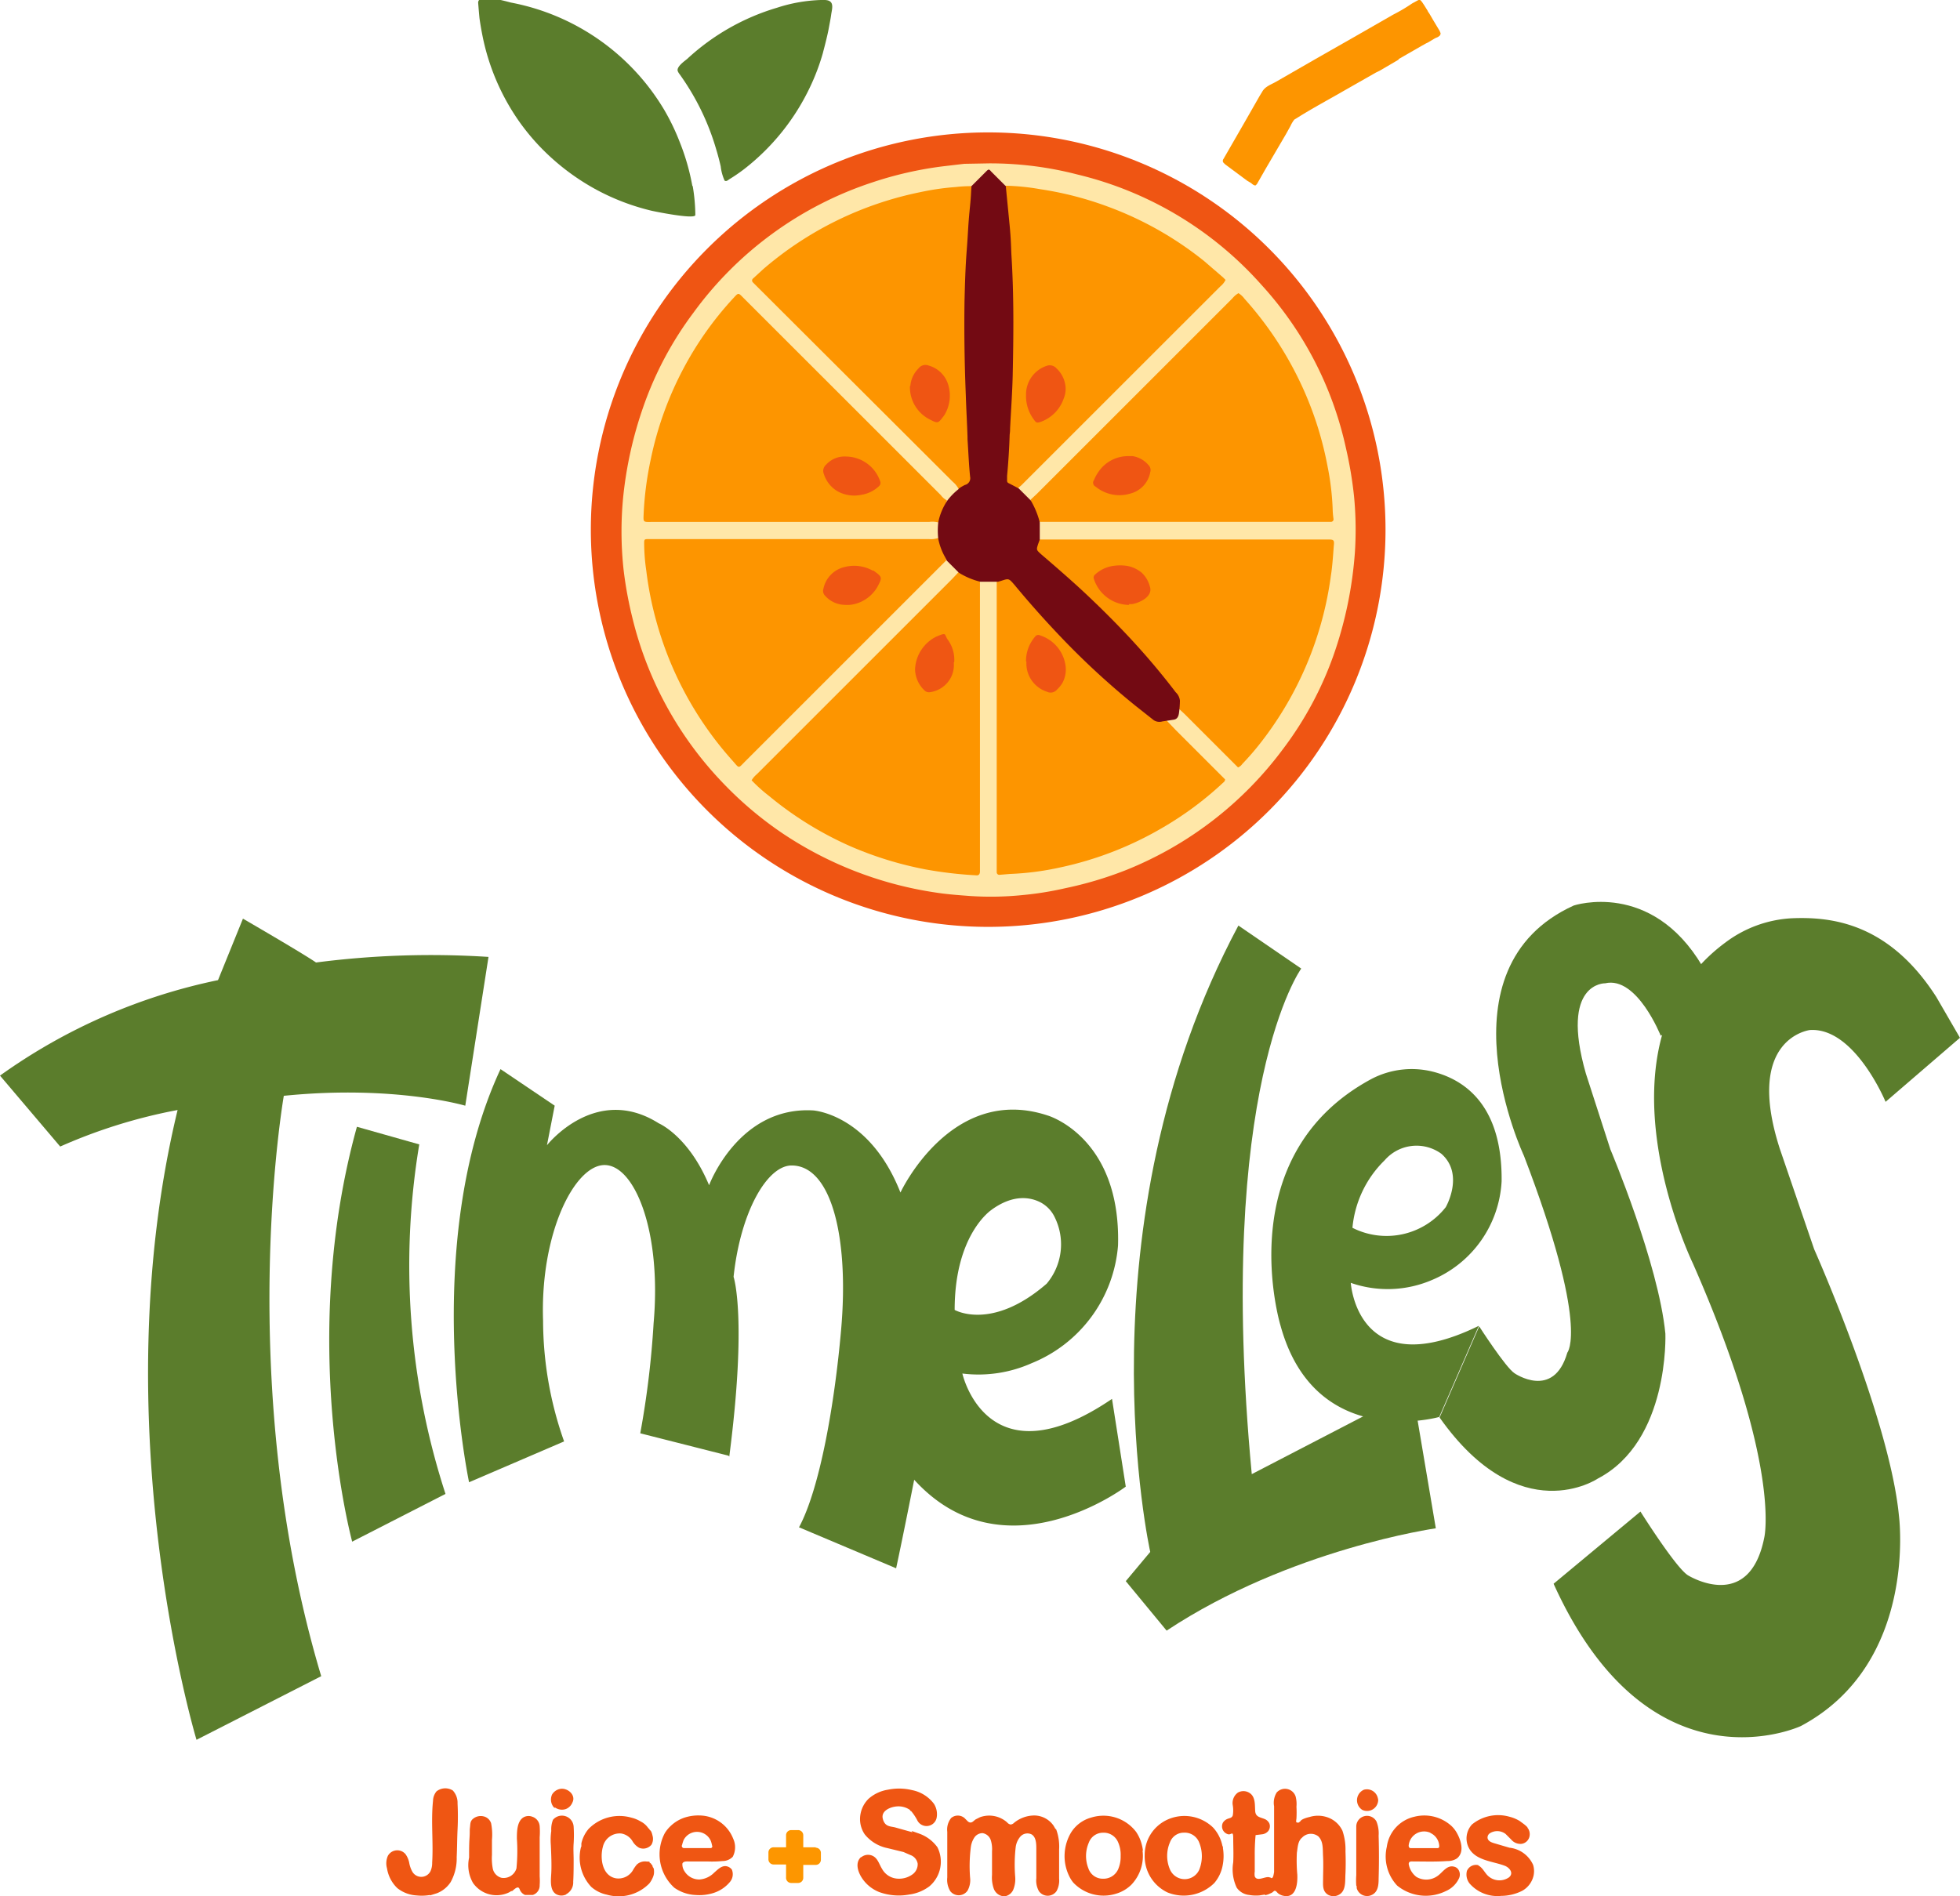
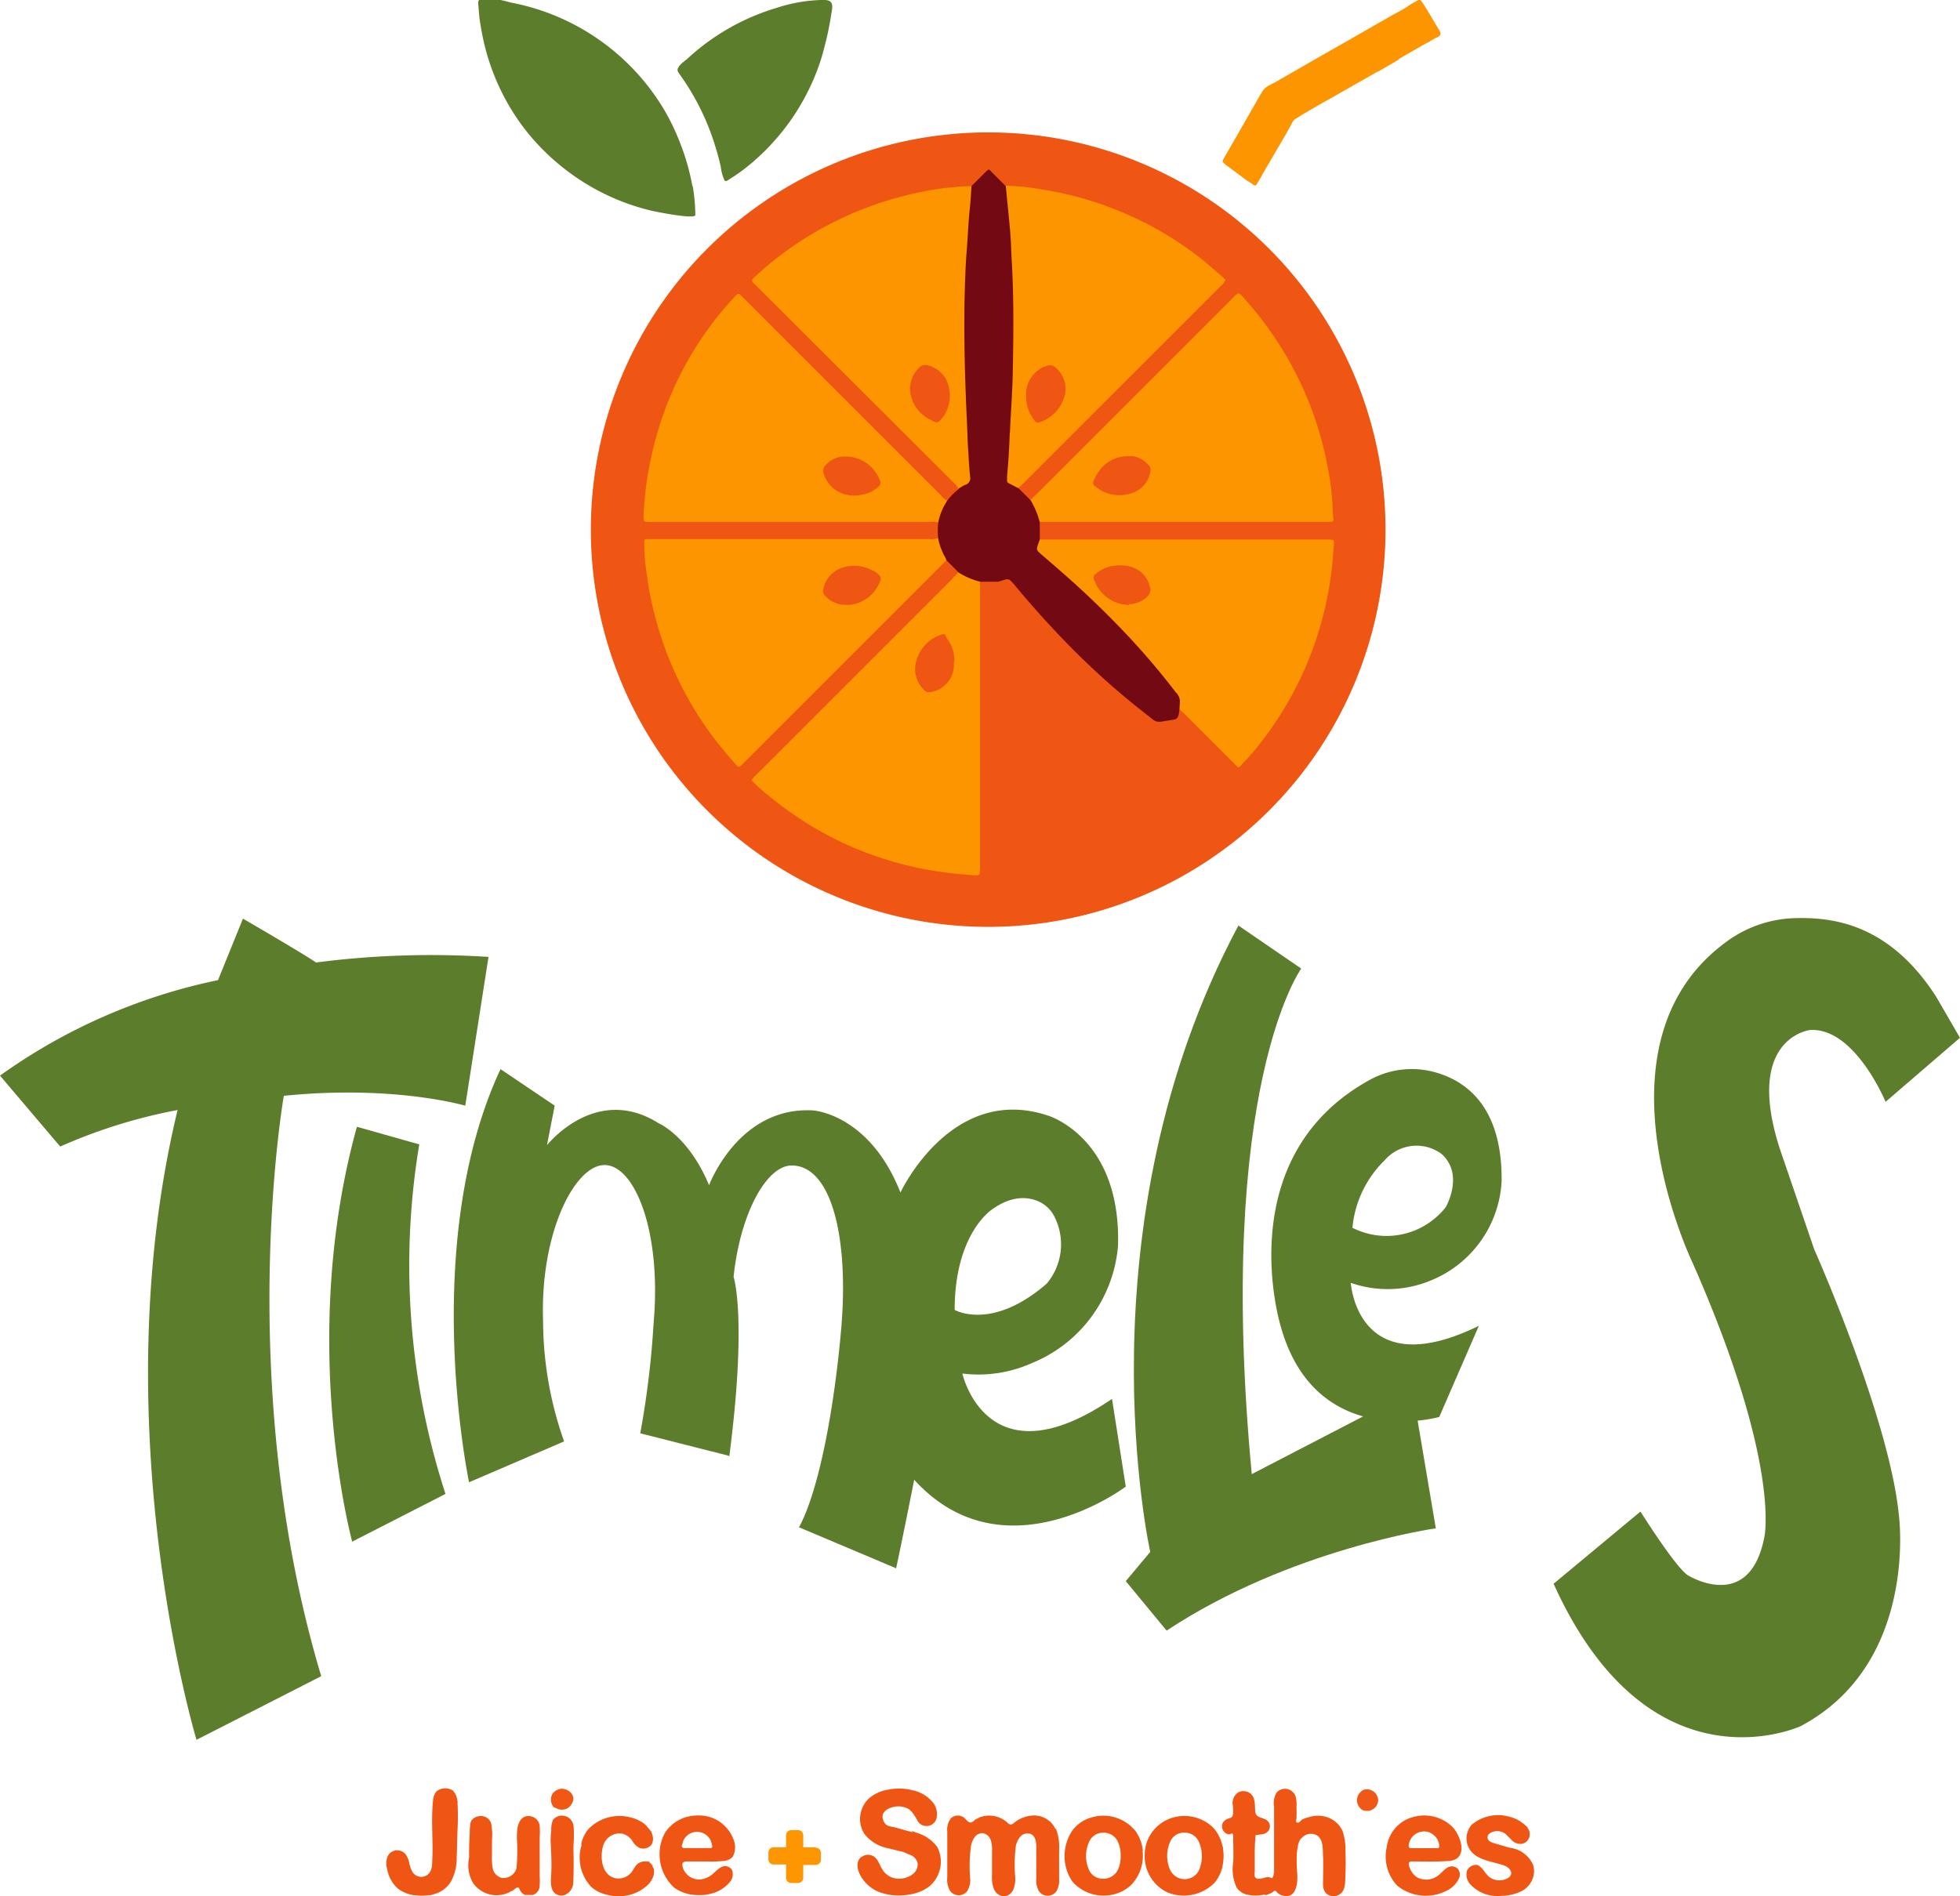
<svg xmlns="http://www.w3.org/2000/svg" width="168.28" height="162.86" viewBox="0 0 168.28 162.86">
  <defs>
    <clipPath id="clip-path">
      <rect id="Rectangle_740" data-name="Rectangle 740" width="168.28" height="162.86" fill="none" />
    </clipPath>
  </defs>
  <g id="Artwork_13" data-name="Artwork 13" transform="translate(84.14 81.43)">
    <g id="Group_677" data-name="Group 677" transform="translate(-84.14 -81.43)" clip-path="url(#clip-path)">
      <path id="Path_5085" data-name="Path 5085" d="M205.628,64.914A34.114,34.114,0,1,1,171.514,30.8a34.114,34.114,0,0,1,34.114,34.114" transform="translate(-86.672 -19.429)" fill="#ef5513" />
      <path id="Path_5086" data-name="Path 5086" d="M129.62,15.7a15.615,15.615,0,0,1,.222,2.474c0,.406-3.47-.3-3.766-.369a19.494,19.494,0,0,1-4.873-1.883,19.789,19.789,0,0,1-4.947-3.877,19.274,19.274,0,0,1-1.551-1.92,19.42,19.42,0,0,1-3.138-7.347q-.148-.738-.258-1.514c-.037-.406-.037-.369-.111-1.292s2.621-.074,2.843-.037a19.567,19.567,0,0,1,13.143,9.23,19.2,19.2,0,0,1,1.329,2.769,19.419,19.419,0,0,1,1.071,3.729" transform="translate(-70.143 0.291)" fill="#5b7d2c" />
      <path id="Path_5087" data-name="Path 5087" d="M170.059,4.5a18.643,18.643,0,0,1-1.108,2.954,19.457,19.457,0,0,1-5.649,7.052,14.435,14.435,0,0,1-1.292.886c-.111.074-.258.222-.406.111a4.075,4.075,0,0,1-.332-1.218c-.074-.332-.222-.923-.369-1.4a21.192,21.192,0,0,0-3.175-6.535,1,1,0,0,1-.148-.258c-.111-.369.591-.849.812-1.034A19.494,19.494,0,0,1,166.108.661a13.439,13.439,0,0,1,3.8-.665c.258,0,.665-.037.849.222s.037.738,0,1.034-.148.849-.222,1.255-.3,1.329-.48,1.994" transform="translate(-99.394 0.003)" fill="#5b7d2c" />
      <path id="Path_5088" data-name="Path 5088" d="M299.447,5.112l-1.071.628-.517.3-.369.185-3.434,1.957c-1.108.628-2.252,1.255-3.36,1.957l-.185.111a2.657,2.657,0,0,0-.332.554l-.369.665-1.772,3.027-.738,1.292-.111.111c-.111.037-.3-.111-.369-.185l-.369-.222-1.883-1.4-.148-.148a.258.258,0,0,1,0-.3L286.23,10.5l1.329-2.326.185-.3c.258-.48.775-.628,1.218-.886l3.4-1.957,3.434-1.957L299,1.236a14.426,14.426,0,0,0,1.624-.96l.406-.222c.148-.074.222-.148.369,0h0l.111.148.148.222.3.48a.492.492,0,0,0,.111.185l.111.185.258.443.554.923.074.185a.3.3,0,0,1-.074.222l-.148.111-.258.111-.554.332-.221.111-.332.185-1.994,1.145" transform="translate(-179.384 0.02)" fill="#fd9500" />
      <path id="Path_5089" data-name="Path 5089" d="M287.894,425.2l-.48.074a3.361,3.361,0,0,1-.886-.037,1.477,1.477,0,0,1-1.071-.628,3.672,3.672,0,0,1-.3-2.178c.037-.738,0-1.4,0-2.068s-.148-.3-.406-.332a.7.7,0,0,1-.48-1,.812.812,0,0,1,.406-.332c.185-.074.369-.074.443-.3a2.622,2.622,0,0,0,0-.849,1.108,1.108,0,0,1,.443-1.108.96.96,0,0,1,1,.037c.517.332.443,1.034.48,1.551s.406.517.849.7a.775.775,0,0,1,.369.369.665.665,0,0,1-.111.665.812.812,0,0,1-.48.258l-.591.074a16.945,16.945,0,0,0-.074,1.735v1.4a1.256,1.256,0,0,0,0,.406c.185.48.886,0,1.218.074s.148.111.258.074.148-.3.185-.517v-5.649a1.677,1.677,0,0,1,.222-1.181.96.96,0,0,1,1.624.332,2.547,2.547,0,0,1,.074.886,8.977,8.977,0,0,1,0,1c-.037.332-.074.369.185.369l.148-.111c.074-.185.591-.332.775-.369a2.474,2.474,0,0,1,1.772.111,2.215,2.215,0,0,1,1.071,1.071,4.984,4.984,0,0,1,.258,1.772q.037.923,0,1.883c-.037.517.037,1.218-.3,1.624a.96.96,0,0,1-1.181.221c-.517-.3-.443-.849-.443-1.329s.037-1.292,0-1.957.037-1.292-.406-1.735a1.034,1.034,0,0,0-1.4.111c-.369.3-.369.849-.443,1.292a13.4,13.4,0,0,0,.037,1.883c.037.812-.111,2.068-1.218,1.809a1.107,1.107,0,0,1-.406-.185c-.111-.074-.222-.3-.369-.222l-.185.148-.332.148-.258.074" transform="translate(-179.276 -262.498)" fill="#ef5613" />
      <path id="Path_5090" data-name="Path 5090" d="M229.62,423.481a4.245,4.245,0,0,1,.258,1.735v2.511a1.883,1.883,0,0,1-.222,1.071.923.923,0,0,1-1.514,0,1.883,1.883,0,0,1-.222-1.108v-2.584c0-.443-.037-.96-.406-1.181a.812.812,0,0,0-.96.185,1.735,1.735,0,0,0-.406.923,13.032,13.032,0,0,0-.037,2.584,2.437,2.437,0,0,1-.148,1,.96.96,0,0,1-.775.628,1,1,0,0,1-.923-.665,2.917,2.917,0,0,1-.148-1.181v-2.031a2.548,2.548,0,0,0-.111-.96.886.886,0,0,0-.7-.591.849.849,0,0,0-.7.369,1.957,1.957,0,0,0-.3.775,12.885,12.885,0,0,0-.074,2.658,1.846,1.846,0,0,1-.222,1.145.923.923,0,0,1-1.477.037,1.883,1.883,0,0,1-.258-1.181V423.7a1.588,1.588,0,0,1,.332-1.181.886.886,0,0,1,1.145,0l.3.3c.3.222.443-.037.665-.185l.369-.185a2.326,2.326,0,0,1,2.326.443.517.517,0,0,0,.3.185.48.48,0,0,0,.3-.148,2.769,2.769,0,0,1,1.772-.628,2.031,2.031,0,0,1,1.624.886l.148.258" transform="translate(-138.945 -266.388)" fill="#ef5613" />
      <path id="Path_5091" data-name="Path 5091" d="M204.056,419.679l.628.222a3.286,3.286,0,0,1,1.588,1.181,2.769,2.769,0,0,1-.7,3.36,3.692,3.692,0,0,1-1.735.7,4.911,4.911,0,0,1-2.584-.222,3.175,3.175,0,0,1-1.477-1.218c-.332-.517-.591-1.292-.074-1.772h.037a.923.923,0,0,1,.886-.148c.517.185.628.738.886,1.145a1.624,1.624,0,0,0,1.329.849,1.957,1.957,0,0,0,1.292-.369,1.071,1.071,0,0,0,.443-.923.96.96,0,0,0-.628-.738l-.591-.258-1.366-.332a3.374,3.374,0,0,1-1.957-1.181,2.326,2.326,0,0,1-.369-1.735,2.437,2.437,0,0,1,.7-1.329,3.286,3.286,0,0,1,1.661-.775,4.726,4.726,0,0,1,2.068.037,3.087,3.087,0,0,1,1.883,1.181,1.661,1.661,0,0,1,.222,1.218.886.886,0,0,1-1.661.185,4.173,4.173,0,0,0-.517-.775.148.148,0,0,1-.111-.111,1.735,1.735,0,0,0-1.108-.3c-.554.037-1.4.369-1.218,1.071s.665.628,1.071.738l1.071.3.406.111" transform="translate(-125.786 -262.438)" fill="#ef5613" />
      <path id="Path_5092" data-name="Path 5092" d="M115.059,423.3a6.608,6.608,0,0,1,0,.96v3.36a4.931,4.931,0,0,1,0,.738.849.849,0,0,1-.591.849H113.8a.849.849,0,0,1-.443-.443.48.48,0,0,0-.074-.148c-.148-.185-.48.185-.591.258h-.074l-.185.111a2.468,2.468,0,0,1-3.1-.812A3.074,3.074,0,0,1,109,426c0-.7,0-1.145.037-1.7s0-.591.037-.886,0-.554.3-.775a1.034,1.034,0,0,1,.849-.185.886.886,0,0,1,.665.591,5.058,5.058,0,0,1,.074,1.44v1.292a4.652,4.652,0,0,0,.074,1.181,1.034,1.034,0,0,0,.738.775,1.143,1.143,0,0,0,1.292-.812,15.285,15.285,0,0,0,.037-2.547c0-.591,0-1.514.591-1.846a.886.886,0,0,1,.738-.037.923.923,0,0,1,.628.812" transform="translate(-68.724 -266.469)" fill="#ef5613" />
      <path id="Path_5093" data-name="Path 5093" d="M93.589,425.151a4.209,4.209,0,0,1-1.145.037,2.917,2.917,0,0,1-1.661-.628,2.99,2.99,0,0,1-.886-1.7,1.588,1.588,0,0,1,.074-1.071.923.923,0,0,1,1.514-.148,1.92,1.92,0,0,1,.332.812,2.4,2.4,0,0,0,.258.7.886.886,0,0,0,1.551-.037,1.7,1.7,0,0,0,.148-.738c.111-1.772-.111-3.544.074-5.316a1.329,1.329,0,0,1,.3-.812,1.218,1.218,0,0,1,1.4-.074,1.551,1.551,0,0,1,.406,1.108,22.412,22.412,0,0,1,0,2.252c-.037.738-.037,1.588-.074,2.363a4.182,4.182,0,0,1-.517,2.141,2.473,2.473,0,0,1-1.181.96l-.591.185" transform="translate(-56.67 -262.409)" fill="#ef5613" />
      <path id="Path_5094" data-name="Path 5094" d="M341.958,426.588H342c.332.148.517.517.738.775a1.44,1.44,0,0,0,1.92.258c.443-.369.037-.849-.369-1-1.071-.406-2.621-.443-3.138-1.661a1.772,1.772,0,0,1,.332-1.883,3.545,3.545,0,0,1,3.212-.665,3.176,3.176,0,0,1,.886.369l.406.3c.074.074.3.222.3.369h.037l.074.185a.886.886,0,0,1,.037.369.812.812,0,0,1-.7.738,1.034,1.034,0,0,1-.886-.369l-.48-.48a1.181,1.181,0,0,0-1.329-.074.443.443,0,0,0-.222.406c.037.3.369.406.628.48l1.255.369a2.52,2.52,0,0,1,2.031,1.477,1.846,1.846,0,0,1,.037.923,1.994,1.994,0,0,1-.96,1.292,4.025,4.025,0,0,1-1.809.443,3.171,3.171,0,0,1-2.732-1.071,1.255,1.255,0,0,1-.221-1.071.849.849,0,0,1,1.034-.48" transform="translate(-215.102 -266.393)" fill="#ef5613" />
      <path id="Path_5095" data-name="Path 5095" d="M134.992,425.068v-.258a2.88,2.88,0,0,1,.628-1.255,3.71,3.71,0,0,1,3.655-.96,2.842,2.842,0,0,1,.812.332,1.735,1.735,0,0,1,.665.591.185.185,0,0,1,.111.148h0c.148.037.222.406.258.554a1,1,0,0,1-.111.7.923.923,0,0,1-.628.332.886.886,0,0,1-.443-.074,1.55,1.55,0,0,1-.554-.554,1.4,1.4,0,0,0-.96-.665,1.477,1.477,0,0,0-1.588,1.145c-.258.96-.074,2.474,1.108,2.7a1.44,1.44,0,0,0,1.477-.7,2.991,2.991,0,0,1,.332-.48,1.028,1.028,0,0,1,.849-.258c.332,0,.222.037.258.111a.221.221,0,0,1,.148.148h0c.111.037.074.185.148.258s.074.3.074.406a1.07,1.07,0,0,1-.074.369,2.253,2.253,0,0,1-.332.591,3.688,3.688,0,0,1-3.655.96,2.917,2.917,0,0,1-1.329-.665,3.671,3.671,0,0,1-.886-3.4" transform="translate(-85.077 -266.498)" fill="#ef5613" />
-       <path id="Path_5096" data-name="Path 5096" d="M315.371,428.371a5.8,5.8,0,0,1,0-.886v-4.209a.923.923,0,0,1,1.735-.406,2.769,2.769,0,0,1,.185,1.218c.037,1.218.037,2.474,0,3.692,0,.517-.037,1.145-.591,1.4a.923.923,0,0,1-1.292-.591v-.148" transform="translate(-198.926 -266.441)" fill="#ef5614" />
      <path id="Path_5097" data-name="Path 5097" d="M129.366,429.115a.923.923,0,0,1-.517.074c-.923-.148-.775-1.255-.738-1.92s0-1.588-.037-2.4a5.415,5.415,0,0,1,.037-1.218,2.215,2.215,0,0,1,.148-.96,1.007,1.007,0,0,1,1.772.591,11.225,11.225,0,0,1,0,1.44c-.037.48,0,.96,0,1.44s0,1.255-.037,1.846a1.145,1.145,0,0,1-.591,1.071" transform="translate(-80.78 -266.41)" fill="#ef5613" />
      <path id="Path_5098" data-name="Path 5098" d="M317.354,416.946a.924.924,0,0,1,.037.185.958.958,0,0,1-1.366.849.984.984,0,0,1,.148-1.735.96.96,0,0,1,1.181.7" transform="translate(-199.063 -262.547)" fill="#f05815" />
      <path id="Path_5099" data-name="Path 5099" d="M128.45,417.751l-.111-.111a1.034,1.034,0,0,1-.111-1.071h0a1.034,1.034,0,0,1,.738-.48c.628-.074,1.329.554,1,1.181a1,1,0,0,1-.554.554,1.034,1.034,0,0,1-.96-.148" transform="translate(-80.823 -262.467)" fill="#f05814" />
-       <path id="Path_5100" data-name="Path 5100" d="M176.08,38a29.868,29.868,0,0,1,7.605.96,30.68,30.68,0,0,1,15.8,9.488,30.348,30.348,0,0,1,7.236,13.993,34.222,34.222,0,0,1,.7,4.172,29.98,29.98,0,0,1,.074,4.763,34.076,34.076,0,0,1-1.809,8.787,29.831,29.831,0,0,1-4.357,8.122A31.271,31.271,0,0,1,187.821,98.7a32.046,32.046,0,0,1-5.206,1.551,27.876,27.876,0,0,1-3.692.591,26.915,26.915,0,0,1-4.5.074c-1-.074-1.994-.148-2.954-.3a32.063,32.063,0,0,1-13.143-5.095,31.419,31.419,0,0,1-5.206-4.43,31.013,31.013,0,0,1-7.679-14.14,33.594,33.594,0,0,1-.738-4.061,30.607,30.607,0,0,1-.037-6.2A33.892,33.892,0,0,1,146.4,58.9a29.757,29.757,0,0,1,4.283-8.049,30.976,30.976,0,0,1,15.4-11.224,31.419,31.419,0,0,1,5.981-1.366l1.883-.222L176.08,38" transform="translate(-91.165 -23.97)" fill="#ffe7a8" />
      <path id="Path_5101" data-name="Path 5101" d="M328.428,426.883a.628.628,0,0,0-.332-.185c-.591-.148-.96.48-1.366.775a1.661,1.661,0,0,1-1.846.111,1.735,1.735,0,0,1-.665-1.108c0-.258.222-.222.406-.222.96,0,1.92.037,2.917-.037a1.4,1.4,0,0,0,.812-.221c.7-.554.332-1.624-.037-2.252a2.585,2.585,0,0,0-.406-.517,3.47,3.47,0,0,0-3.212-.812A3.064,3.064,0,0,0,322.337,425a3.655,3.655,0,0,0,.886,3.323,3.893,3.893,0,0,0,4.172.48,2.215,2.215,0,0,0,1.145-1.108.775.775,0,0,0-.111-.812m-2.326-3.064a1.292,1.292,0,0,1,.738,1.145.148.148,0,0,1-.148.148H324.4c-.111,0-.185-.074-.185-.221a1.329,1.329,0,0,1,1.846-1.108" transform="translate(-203.27 -266.393)" fill="#ef5613" />
      <path id="Path_5102" data-name="Path 5102" d="M339.4,435.3Z" transform="translate(-214.094 -274.588)" fill="#ef5613" />
      <path id="Path_5103" data-name="Path 5103" d="M170.3,437Z" transform="translate(-107.426 -275.661)" fill="#ef5613" />
      <path id="Path_5104" data-name="Path 5104" d="M170.3,435Z" transform="translate(-107.426 -274.399)" fill="#ef5613" />
      <path id="Path_5105" data-name="Path 5105" d="M155.837,426.247h1.7a9.087,9.087,0,0,0,1.218-.037,1.218,1.218,0,0,0,.886-.369,1.758,1.758,0,0,0,.037-1.551,3.138,3.138,0,0,0-2.88-1.994,3.8,3.8,0,0,0-1.181.148,3.176,3.176,0,0,0-1.329.775,2.88,2.88,0,0,0-.48.591,3.884,3.884,0,0,0,.812,4.689,3.434,3.434,0,0,0,1.846.628,4.024,4.024,0,0,0,1.551-.185,3.027,3.027,0,0,0,1.4-.96,1.034,1.034,0,0,0,.148-1.034.739.739,0,0,0-.517-.3c-.406-.037-.738.332-1,.554a1.957,1.957,0,0,1-1.255.591,1.477,1.477,0,0,1-1.292-.7,1.071,1.071,0,0,1-.185-.665c.074-.185.3-.185.48-.185m-.517-1.366a3.027,3.027,0,0,1,.148-.48,1.292,1.292,0,0,1,2.326.074,2.362,2.362,0,0,1,.111.406.148.148,0,0,1-.148.221h-2.252a.187.187,0,0,1-.185-.258" transform="translate(-96.728 -266.384)" fill="#ef5613" />
      <path id="Path_5106" data-name="Path 5106" d="M170.6,428.4Z" transform="translate(-107.615 -270.236)" fill="#ef5613" />
-       <path id="Path_5107" data-name="Path 5107" d="M247.8,434.3Z" transform="translate(-156.313 -273.958)" fill="#ef5613" />
      <path id="Path_5108" data-name="Path 5108" d="M254.3,425.383a3.8,3.8,0,0,0-.148-.7,3.47,3.47,0,0,0-.443-.923,3.529,3.529,0,0,0-3.877-1.218,2.954,2.954,0,0,0-1.735,1.329,3.951,3.951,0,0,0-.517,1.7,3.841,3.841,0,0,0,.037.886,3.951,3.951,0,0,0,.369,1.145,2.7,2.7,0,0,0,.332.517,3.581,3.581,0,0,0,3.655.96,3.138,3.138,0,0,0,1.329-.775,3.581,3.581,0,0,0,.96-2.954M252.2,426.9a1.366,1.366,0,0,1-1.329.886,1.292,1.292,0,0,1-1.255-.886,2.88,2.88,0,0,1,.037-2.215,1.292,1.292,0,0,1,1.218-.849,1.329,1.329,0,0,1,1.292.812,2.622,2.622,0,0,1,.222,1.181,2.7,2.7,0,0,1-.185,1.071" transform="translate(-156.169 -266.443)" fill="#ef5613" />
      <path id="Path_5109" data-name="Path 5109" d="M247.8,429.1Z" transform="translate(-156.313 -270.677)" fill="#ef5613" />
      <path id="Path_5110" data-name="Path 5110" d="M268.9,438.4Z" transform="translate(-169.623 -276.544)" fill="#ef5613" />
      <path id="Path_5111" data-name="Path 5111" d="M272.882,425.038a3.286,3.286,0,0,0-.812-1.624,3.541,3.541,0,0,0-4.024-.628,3.323,3.323,0,0,0-1.846,2.99,3.435,3.435,0,0,0,1.957,3.212,3.726,3.726,0,0,0,4.024-.812,3.249,3.249,0,0,0,.7-1.44,4.172,4.172,0,0,0,.037-1.551v-.148m-2.031,1.994a1.373,1.373,0,0,1-2.511,0,2.954,2.954,0,0,1,0-2.363,1.255,1.255,0,0,1,1.181-.812,1.329,1.329,0,0,1,1.292.775,3.123,3.123,0,0,1,.037,2.4" transform="translate(-167.92 -266.467)" fill="#ef5613" />
      <path id="Path_5112" data-name="Path 5112" d="M239.6,85.958l.554-.517,16.8-16.8a1.919,1.919,0,0,1,.517-.443,1.809,1.809,0,0,1,.517.48,29.942,29.942,0,0,1,4.689,6.978,29.39,29.39,0,0,1,2.437,7.384,22.707,22.707,0,0,1,.443,3.655,7.168,7.168,0,0,0,.074.886.222.222,0,0,1-.222.258H240.412a4.209,4.209,0,0,1-.775-1.883" transform="translate(-151.14 -43.021)" fill="#fd9500" />
      <path id="Path_5113" data-name="Path 5113" d="M194.4,133.875V158.8c0,.185-.074.369-.332.332a34.893,34.893,0,0,1-4.393-.517,30.754,30.754,0,0,1-6.35-1.957,29.868,29.868,0,0,1-7.052-4.357,12.921,12.921,0,0,1-1.477-1.329,1.957,1.957,0,0,1,.443-.517l16.8-16.8.517-.554a4.5,4.5,0,0,1,1.846.775" transform="translate(-110.264 -83.96)" fill="#fd9500" />
      <path id="Path_5114" data-name="Path 5114" d="M174.922,87.981a1.994,1.994,0,0,0-.738-.037H150.518c-.96,0-.886.111-.849-.849a28.208,28.208,0,0,1,.591-4.467,29.24,29.24,0,0,1,2.843-7.9,28.65,28.65,0,0,1,4.209-5.944c.517-.554.443-.554.96-.037L168.83,79.3l6.35,6.35a1.514,1.514,0,0,0,.517.443,5.981,5.981,0,0,1-.775,1.92" transform="translate(-94.4 -43.123)" fill="#fd9500" />
      <path id="Path_5115" data-name="Path 5115" d="M175.755,127.083l-.443.443-16.835,16.835c-.628.628-.48.628-1.071-.037a29.721,29.721,0,0,1-6.572-12.036,29.132,29.132,0,0,1-.849-4.283,16.574,16.574,0,0,1-.185-2.4c0-.3.037-.332.332-.332h24.109a1.92,1.92,0,0,0,.738-.074c.074,0,.148,0,.148.074.074.628.628,1.145.591,1.809" transform="translate(-94.494 -78.976)" fill="#fd9500" />
-       <path id="Path_5116" data-name="Path 5116" d="M246.383,146.487l.775.812,3.8,3.8.443.443c0,.185-.148.258-.258.369a28.614,28.614,0,0,1-5.021,3.729,29.535,29.535,0,0,1-8.9,3.47,24.072,24.072,0,0,1-4.283.554l-.886.074a.222.222,0,0,1-.258-.222V134.488c.628-.517.923-.48,1.477.148a90.052,90.052,0,0,0,6.276,6.756,65.1,65.1,0,0,0,5.5,4.689.923.923,0,0,0,.812.222.369.369,0,0,1,.443.111" transform="translate(-146.22 -84.61)" fill="#fd9500" />
      <path id="Path_5117" data-name="Path 5117" d="M241.111,125.437h24.847c.369,0,.443.074.406.443s-.111,1.772-.258,2.658a29.72,29.72,0,0,1-5.981,14.288,23.33,23.33,0,0,1-1.624,1.883.812.812,0,0,1-.369.3l-.443-.443-4.135-4.135-.517-.48c-.074-.037-.111-.074-.111-.148.185-.775-.332-1.255-.738-1.809a69.116,69.116,0,0,0-6.793-7.421c-1.329-1.255-2.7-2.437-4.1-3.618-.7-.591-.775-.96-.222-1.551" transform="translate(-151.839 -79.103)" fill="#fd9500" />
      <path id="Path_5118" data-name="Path 5118" d="M233.513,43.2a19.236,19.236,0,0,1,2.954.3,28.834,28.834,0,0,1,5.759,1.477,29.351,29.351,0,0,1,8.307,4.689l1.624,1.4.222.222a1.625,1.625,0,0,1-.443.554L237.869,65.906l-3.027,3.027-.3.258c-.886,0-1.218-.369-1.145-1.181.148-2.178.258-4.357.369-6.535.148-2.954.074-5.907.074-8.9s-.258-5.8-.517-8.676c-.037-.258-.111-.517.111-.7" transform="translate(-147.157 -27.251)" fill="#fd9500" />
      <path id="Path_5119" data-name="Path 5119" d="M192.62,69.291a1.957,1.957,0,0,0-.48-.591L175.415,52.013l-.443-.443a.222.222,0,0,1,0-.332l.886-.812a29.684,29.684,0,0,1,13.476-6.609,22.041,22.041,0,0,1,3.064-.443,11.519,11.519,0,0,1,1.329-.074.628.628,0,0,1,.148.591c-.332,2.843-.443,5.686-.554,8.528a58.776,58.776,0,0,0,.074,7.089c.111,1.144.037,2.289.111,3.434s.185,3.36.3,5.058c.037.886-.3,1.218-1.145,1.292" transform="translate(-110.325 -27.314)" fill="#fd9500" />
      <path id="Path_5120" data-name="Path 5120" d="M219.871,66.863a3.656,3.656,0,0,1,.554-.332.591.591,0,0,0,.443-.7c-.111-1.071-.148-2.141-.222-3.212v-.185c-.037-1.218-.111-2.4-.148-3.618-.111-2.7-.148-5.39-.111-8.049.037-1.44.074-2.88.185-4.32s.111-1.809.185-2.732.148-1.44.185-2.141.037-.48.037-.7l1.255-1.255c.222-.222.258-.222.443,0l1.255,1.255c.111,1.145.222,2.252.332,3.4s.111,1.661.148,2.474c.222,3.47.185,6.941.111,10.411-.037,1.514-.148,2.99-.222,4.5a3.919,3.919,0,0,1-.037.554q-.055,1.772-.222,3.544V66.2a.222.222,0,0,0,.148.185l.849.443,1.034,1.034a7.052,7.052,0,0,1,.775,1.883q0,.738,0,1.477l-.148.406c-.148.48-.148.48.258.849,1.329,1.145,2.658,2.289,3.95,3.507s2.7,2.621,3.987,4.024,2.4,2.732,3.507,4.172l.111.148a1.145,1.145,0,0,1,.369.738,9.051,9.051,0,0,1-.074,1c-.037.332-.148.591-.48.628l-.96.148a.886.886,0,0,1-.738-.111l-1.588-1.255a66.933,66.933,0,0,1-6.682-6.2q-1.92-2.031-3.692-4.172c-.48-.554-.48-.554-1.145-.332l-.258.074h-1.514a6.35,6.35,0,0,1-1.846-.775l-1.034-1.034-.148-.3a5.243,5.243,0,0,1-.591-1.588,6.535,6.535,0,0,1,0-1.4,5.205,5.205,0,0,1,.812-1.92,5.538,5.538,0,0,1,.96-.96" transform="translate(-137.577 -24.885)" fill="#730a13" />
      <path id="Path_5121" data-name="Path 5121" d="M257.233,106.1h.369a2.252,2.252,0,0,1,1.366.775.591.591,0,0,1,.148.591,2.326,2.326,0,0,1-1.7,1.846,3.212,3.212,0,0,1-2.991-.591.369.369,0,0,1-.148-.554,3.581,3.581,0,0,1,.406-.738A3.064,3.064,0,0,1,257.2,106.1" transform="translate(-160.356 -66.928)" fill="#ef5513" />
      <path id="Path_5122" data-name="Path 5122" d="M216.116,149.934a2.326,2.326,0,0,1-.517,1.7,2.4,2.4,0,0,1-1.514.849.554.554,0,0,1-.517-.185,2.547,2.547,0,0,1-.775-1.809,3.29,3.29,0,0,1,1.809-2.769c.96-.406.665-.222,1,.258a2.917,2.917,0,0,1,.554,1.92" transform="translate(-134.228 -93.04)" fill="#ef5613" />
      <path id="Path_5123" data-name="Path 5123" d="M193.456,106.187a3.131,3.131,0,0,1,2.88,2.141.369.369,0,0,1-.111.406,2.843,2.843,0,0,1-1.514.738,2.954,2.954,0,0,1-1.957-.258A2.621,2.621,0,0,1,191.5,107.7a.7.7,0,0,1,.185-.812,2.141,2.141,0,0,1,1.772-.7" transform="translate(-120.761 -66.978)" fill="#ef5513" />
      <path id="Path_5124" data-name="Path 5124" d="M193.323,134.964a2.316,2.316,0,0,1-1.735-.775.591.591,0,0,1-.148-.628,2.4,2.4,0,0,1,1.809-1.846,3.249,3.249,0,0,1,2.4.3h.074c.775.554.775.591.369,1.366a3.138,3.138,0,0,1-1.846,1.477,2.658,2.658,0,0,1-.886.111" transform="translate(-120.739 -83.018)" fill="#ef5613" />
      <path id="Path_5125" data-name="Path 5125" d="M238.6,149.942a3.175,3.175,0,0,1,.775-2.1.332.332,0,0,1,.443-.111,3.175,3.175,0,0,1,2.141,2.4,2.437,2.437,0,0,1-.222,1.661,2.694,2.694,0,0,1-.48.591.7.7,0,0,1-.849.185,2.547,2.547,0,0,1-1.772-2.584" transform="translate(-150.509 -93.16)" fill="#ef5513" />
      <path id="Path_5126" data-name="Path 5126" d="M257.378,134.9a3.215,3.215,0,0,1-3.027-2.215.332.332,0,0,1,.111-.406,2.88,2.88,0,0,1,1.588-.738,4.1,4.1,0,0,1,1.108,0,2.7,2.7,0,0,1,1.292.591,2.473,2.473,0,0,1,.7,1.181c.3.849-.849,1.4-1.514,1.514h-.3" transform="translate(-160.427 -82.949)" fill="#ef5513" />
      <path id="Path_5127" data-name="Path 5127" d="M238.6,87.495a2.584,2.584,0,0,1,1.772-2.474.775.775,0,0,1,.849.222,2.474,2.474,0,0,1,.775,1.624,2.1,2.1,0,0,1-.148.923,3.249,3.249,0,0,1-1.957,2.031c-.332.111-.406.111-.591-.148a3.36,3.36,0,0,1-.7-2.141" transform="translate(-150.508 -53.603)" fill="#ef5513" />
      <path id="Path_5128" data-name="Path 5128" d="M211.634,86.7a2.368,2.368,0,0,1,.7-1.514.738.738,0,0,1,.849-.258A2.437,2.437,0,0,1,214.92,86.7a3.212,3.212,0,0,1-.332,2.437l-.074.111c-.48.628-.48.7-1.181.332A3.1,3.1,0,0,1,211.6,86.7" transform="translate(-133.475 -53.542)" fill="#ef5513" />
      <path id="Path_5129" data-name="Path 5129" d="M41.941,216.986,39.947,229.76s-6.092-1.809-15.58-.849c0,0-4.32,24.7,3.212,49.842l-10.707,5.464s-8.159-27.025-1.624-54.087a45.56,45.56,0,0,0-10.079,3.138L0,227.176a49.26,49.26,0,0,1,18.718-8.2l2.141-5.28s5.095,2.954,6.276,3.766a76.608,76.608,0,0,1,14.8-.48" transform="translate(0 -134.803)" fill="#5b7d2c" />
      <path id="Path_5130" data-name="Path 5130" d="M78.943,262.1l5.353,1.514a63.394,63.394,0,0,0,2.252,30.016l-8.012,4.1s-4.689-17.242.406-35.628" transform="translate(-48.299 -165.333)" fill="#5b7d2c" />
      <path id="Path_5131" data-name="Path 5131" d="M162.047,277.017c-10.744,7.31-12.848-2.178-12.848-2.178a11.2,11.2,0,0,0,5.944-.886,11.926,11.926,0,0,0,7.421-10.116c.258-9.3-6.018-11.15-6.018-11.15-8.307-2.769-12.663,6.609-12.663,6.609-2.658-6.756-7.495-7.052-7.495-7.052-6.424-.369-8.935,6.424-8.935,6.424-1.772-4.246-4.32-5.316-4.32-5.316-5.427-3.434-9.6,1.883-9.6,1.883l.665-3.4-4.652-3.138c-7.015,15.063-2.7,35.48-2.7,35.48l8.159-3.507A31.221,31.221,0,0,1,113.2,270.3c-.258-7.495,2.7-13.365,5.28-13.365s4.91,5.686,4.209,13.586a77.665,77.665,0,0,1-1.145,9.451l7.569,1.92.074.074c1.551-11.962.369-15.432.369-15.432.591-5.575,2.88-9.562,4.984-9.562,3.434,0,4.947,6.239,4.246,14.14-.554,6.313-1.809,13.586-3.618,16.946h.037l8.307,3.507c.628-2.917,1.551-7.605,1.551-7.605,7.716,8.492,18.165.591,18.165.591ZM151.71,260.773c1.883-1.366,3.36-1.071,4.209-.628a2.806,2.806,0,0,1,1.218,1.292,5.243,5.243,0,0,1-.7,5.686c-4.726,4.1-7.9,2.252-7.9,2.252,0-6.535,3.175-8.6,3.175-8.6" transform="translate(-66.573 -156.881)" fill="#5b7d2c" />
      <path id="Path_5132" data-name="Path 5132" d="M271.473,215.3l5.39,3.692s-7.384,10.19-4.246,43.418l13.808-7.162,1.994,11.814s-12.516,1.772-23.112,8.787L261.8,271.6l2.1-2.511s-6.239-27.911,7.569-53.792" transform="translate(-165.144 -135.812)" fill="#5b7d2c" />
      <path id="Path_5133" data-name="Path 5133" d="M302.461,267.036a9.636,9.636,0,0,0,7.015-.258,9.747,9.747,0,0,0,5.944-8.455c.074-6.424-3.064-8.6-5.612-9.341a7.458,7.458,0,0,0-5.575.554c-12.257,6.609-7.79,21.192-7.79,21.192,2.99,10.854,13.623,7.827,13.623,7.827l3.4-7.827c-10.485,5.132-11-3.729-11-3.729m2.88-10.448a3.618,3.618,0,0,1,4.91-.591c1.994,1.772.369,4.578.369,4.578a6.466,6.466,0,0,1-8.012,1.772,9.277,9.277,0,0,1,2.769-5.8" transform="translate(-186.496 -156.868)" fill="#5b7d2c" />
-       <path id="Path_5134" data-name="Path 5134" d="M354.367,220.962l-.591.3s-2.031-5.132-4.763-4.5c0,0-3.914-.111-1.661,7.753l2.1,6.5s4.135,9.784,4.726,15.839c0,0,.369,9.23-5.8,12.442,0,0-6.682,4.541-13.586-5.243l3.4-7.827s2.252,3.507,3.027,4.024c0,0,3.36,2.326,4.541-1.772,0,0,1.92-2.178-3.729-16.909,0,0-7.569-16.1,4.283-21.487,0,0,6.646-2.215,11.039,5.206l1.588,2.584Z" transform="translate(-211.193 -132.318)" fill="#5b7d2c" />
      <path id="Path_5135" data-name="Path 5135" d="M389.8,229.33s-2.658-6.424-6.5-6.166c0,0-5.649.665-2.584,10.19l2.954,8.639s6.461,14.509,7.273,22.853c0,0,1.7,12.7-8.418,18.091,0,0-12.959,6.055-21.229-12.22l7.458-6.2s2.99,4.763,4.061,5.464c0,0,5.28,3.323,6.572-3.249,0,0,1.477-6.239-6.129-23.518,0,0-9.119-18.792,2.806-27.579a10.374,10.374,0,0,1,5.649-2.068c3.4-.148,8.344.369,12.442,6.756l2.031,3.507Z" transform="translate(-227.909 -134.705)" fill="#5b7d2c" />
      <path id="Path_5136" data-name="Path 5136" d="M182.761,427.177h-1.071v-1.034a.443.443,0,0,0-.443-.443h-.591a.443.443,0,0,0-.443.443v1.034h-1.071a.443.443,0,0,0-.443.443v.591a.443.443,0,0,0,.443.443h1.071v1.108a.443.443,0,0,0,.443.48h.591a.443.443,0,0,0,.443-.443V428.69h1.071a.443.443,0,0,0,.443-.443v-.591a.443.443,0,0,0-.443-.443" transform="translate(-112.724 -268.533)" fill="#fd9600" />
    </g>
  </g>
</svg>